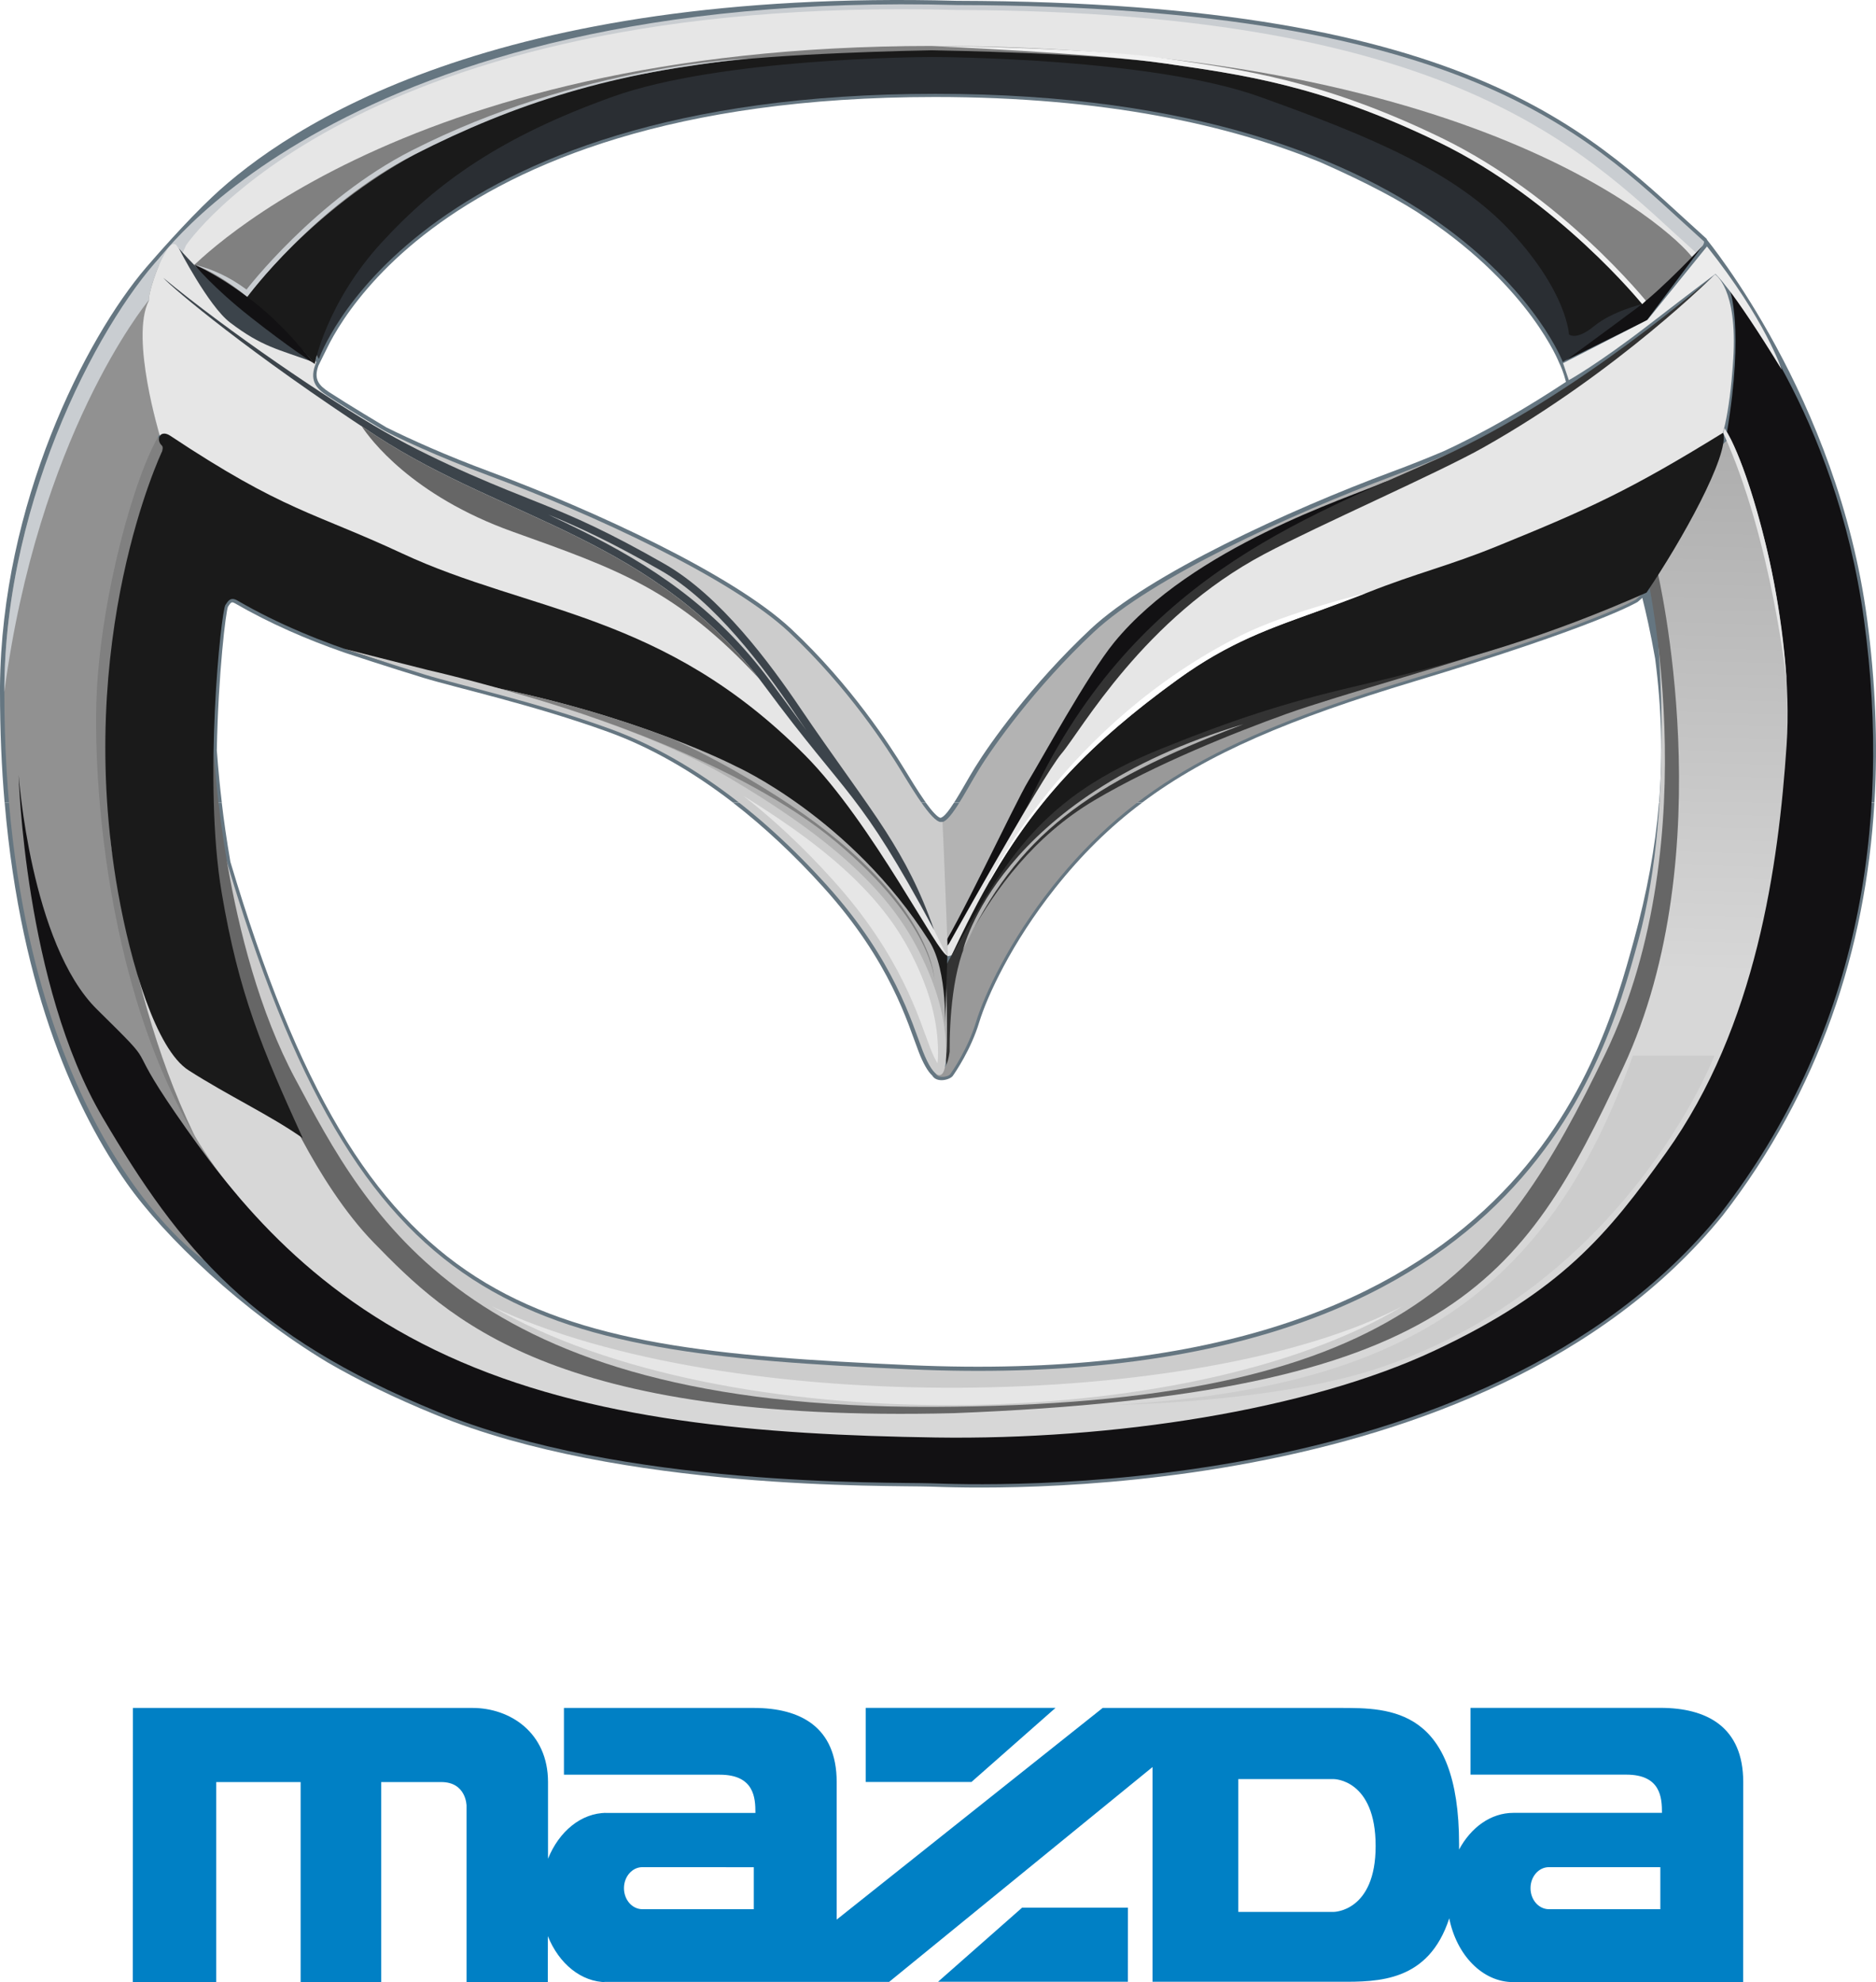
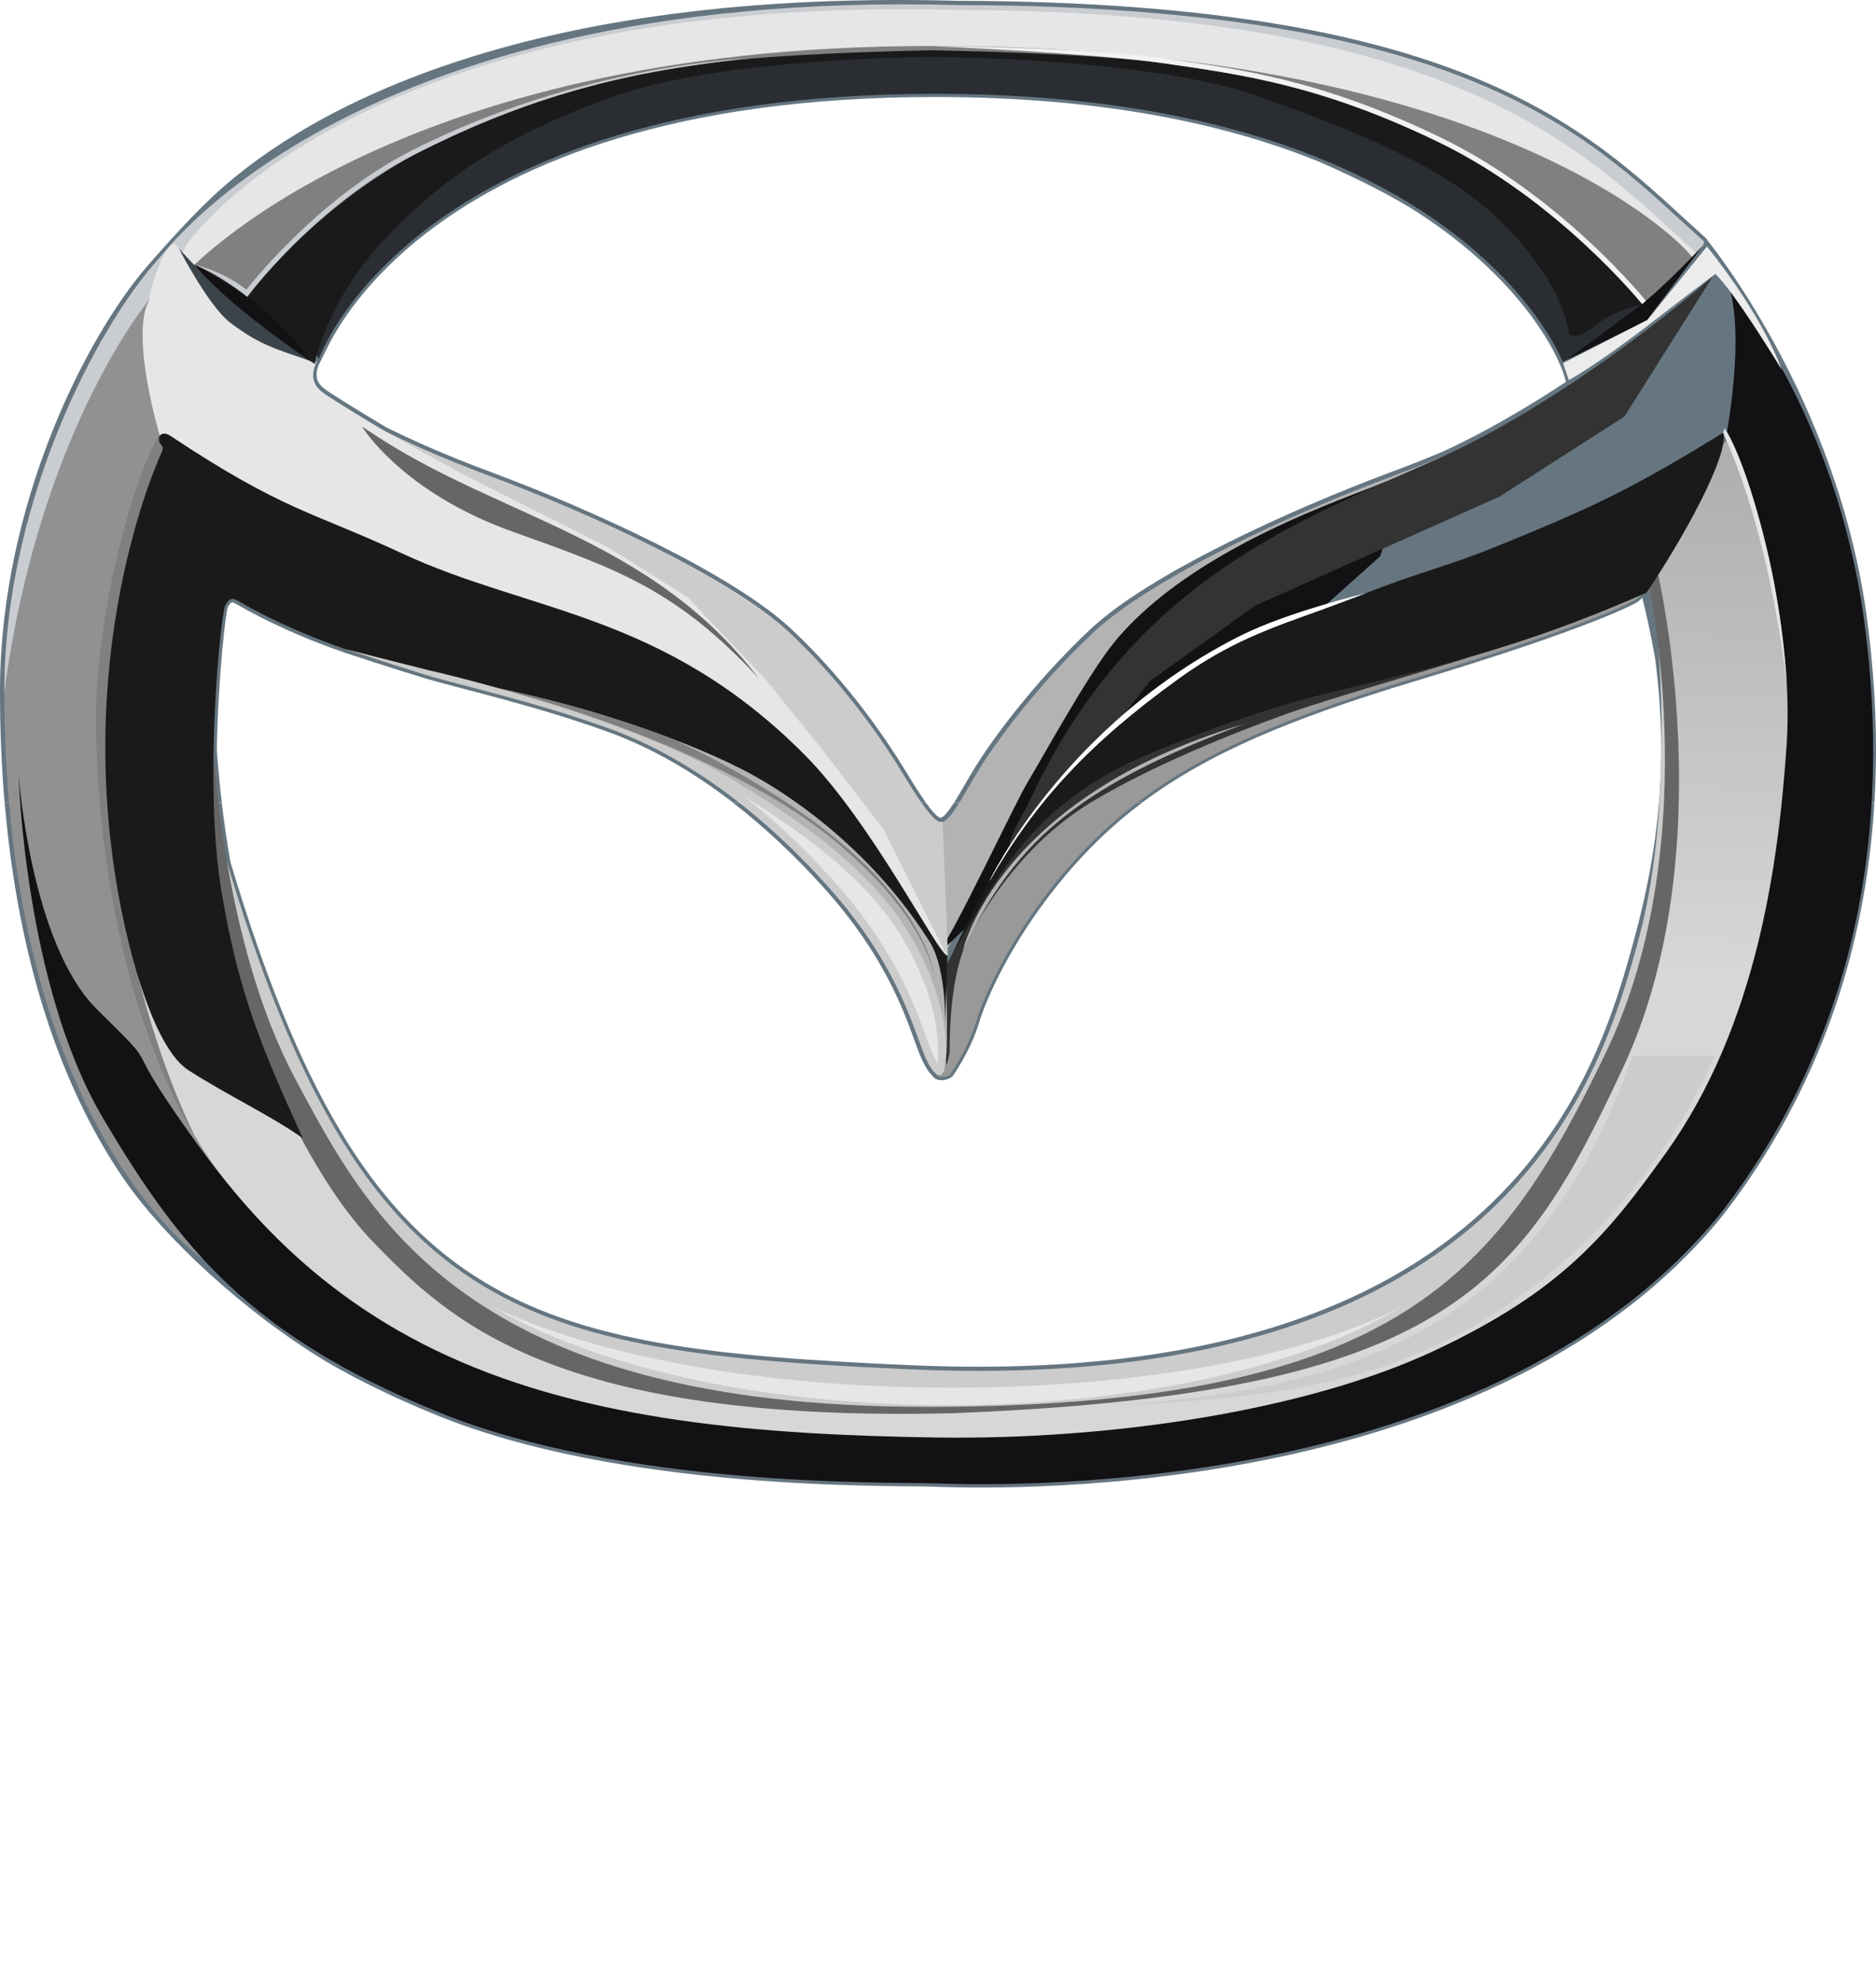
<svg xmlns="http://www.w3.org/2000/svg" fill="none" viewBox="195 1 149 157.42">
  <path fill-rule="evenodd" clip-rule="evenodd" d="M256.168 55.113C251.772 49.165 246.543 45.826 241.152 43.144C240.28 42.711 239.403 42.29 238.521 41.885C241.073 42.891 243.541 44.038 247.482 46.281C251.805 48.749 255.69 54.006 258.147 57.643C258.451 58.093 258.76 58.548 259.069 58.998C258.119 57.756 257.158 56.452 256.168 55.113Z" fill="#43565C" />
  <path fill-rule="evenodd" clip-rule="evenodd" d="M212.614 64.75C212.771 66.093 212.996 67.69 213.3 69.45C224.044 105.386 236.547 108.056 267.271 109.417C291.137 110.474 304.804 104.548 312.849 97.133C320.906 89.712 323.379 80.75 324.785 75.617C325.797 71.929 326.466 68.37 326.764 64.755H343.872C343.18 76.365 339.526 87.598 331.818 97.543C322.283 109.287 307.374 114.69 294.477 117.141C281.568 119.598 270.617 119.12 268.936 119.064C267.26 119.008 261.121 119.098 253.559 118.44C245.998 117.782 236.985 116.388 229.576 113.347C226.309 112.009 223.493 110.637 221.008 109.192C214.295 105.15 208.094 99.269 205.058 94.951C201.252 89.532 196.675 80.042 195.371 64.75H212.614ZM268.536 64.75C269.059 65.475 269.47 65.897 269.689 65.953C269.818 65.93 269.976 65.818 270.201 65.548C270.375 65.34 270.566 65.064 270.768 64.75H285.712C283.131 66.684 280.899 68.893 278.797 71.541C275.362 75.864 273.399 80.12 272.77 82.195C272.118 84.354 270.87 86.17 270.678 86.439C270.448 86.76 269.397 87.03 269.042 86.417C268.683 86.091 268.312 85.427 267.974 84.55C267.53 83.409 266.979 81.621 265.866 79.378C264.758 77.146 263.089 74.448 260.407 71.474C258.091 68.904 255.684 66.656 253.228 64.755L268.536 64.75Z" fill="#657681" />
  <path fill-rule="evenodd" clip-rule="evenodd" d="M195.365 64.75C195.129 61.995 195 59.049 195 55.906V55.811V55.715V55.62V55.524C195.118 41.025 201.775 27.875 206.626 22.219C207.295 21.443 209.741 18.632 211.855 16.642C217.932 10.919 234.366 0.074 270.988 1.063C291.817 1.108 304.501 3.846 313.085 7.574C317.381 9.435 320.636 11.543 323.374 13.674C326.101 15.799 328.299 17.952 330.491 19.914L330.548 19.965L330.576 20.038C330.587 20.077 340.943 32.536 343.293 50.166C343.939 55.046 344.164 59.926 343.877 64.739H326.77C327.073 61.051 326.978 57.301 326.46 53.309C326.095 51.229 325.713 49.565 325.437 48.474C325.499 48.435 325.066 48.806 325.066 48.806C325.066 48.806 322.03 50.689 307.317 55.119C297.535 58.065 290.918 60.837 285.717 64.739H270.774L270.903 64.542C271.409 63.732 271.943 62.743 272.444 61.939C273.54 60.151 276.879 55.4 281.619 50.959C286.246 46.619 297.355 41.514 305.563 38.461C307.07 37.905 308.43 37.354 309.656 36.836C313.035 35.279 316.374 33.306 319.377 31.327C319.18 30.562 318.961 30.067 318.837 29.82C318.837 29.82 318.691 29.443 318.359 28.819C318.016 28.178 317.476 27.268 316.678 26.177C315.076 24.001 312.439 21.123 308.29 18.329C306.362 16.996 303.573 15.523 299.913 13.904C292.632 10.913 282.71 8.704 269.267 8.704C248.443 8.704 236.266 13.955 229.306 19.172C225.82 21.781 223.639 24.389 222.323 26.34C221.671 27.313 221.227 28.122 220.957 28.69C220.687 29.247 220.288 30.039 220.288 30.039C219.894 31.147 220.344 31.619 221.148 32.148C222.784 33.21 225.235 34.672 225.685 34.942C227.675 35.926 230.413 37.163 233.91 38.461C242.118 41.508 253.228 46.619 257.854 50.959C262.599 55.406 265.708 60.247 266.799 62.029C267.294 62.833 267.879 63.8 268.43 64.587L268.542 64.75H253.233C249.978 62.237 246.633 60.331 243.293 59.122C237.379 56.98 231.318 55.648 228.659 54.838C227.389 54.45 225.865 53.967 224.611 53.562C223.74 53.281 223.003 53.039 222.576 52.899L222.261 52.792C219.383 51.791 216.437 50.52 213.66 48.913C213.553 48.851 213.485 48.834 213.446 48.834L213.367 48.856C213.339 48.879 213.3 48.913 213.255 48.969L213.114 49.171C212.951 49.413 212.327 54.54 212.22 60.595C212.232 60.595 212.316 62.209 212.619 64.744L195.365 64.75Z" fill="#657681" />
  <path fill-rule="evenodd" clip-rule="evenodd" d="M212.849 68.876C223.689 105.633 236.299 108.377 267.299 109.748C315.142 111.862 322.288 86.007 325.11 75.73C328.225 64.39 326.482 49.565 326.482 49.565L331.34 66.138L321.743 97.29L308.284 107.258L293.953 111.621L271.026 114.235L241.747 111.621L225.184 103.266L216.835 91.302L213.597 79.963C213.597 79.963 212.225 71.867 212.849 68.876Z" fill="#CCCCCC" />
  <path fill-rule="evenodd" clip-rule="evenodd" d="M325.618 45.691C325.618 45.691 330.852 67.375 322.498 84.697C314.143 102.024 306.194 112.605 269.049 112.728C231.904 112.852 224.196 97.397 218.456 86.687C212.716 75.977 211.979 60.646 211.979 60.646L211.305 78.659L221.936 98.651L230.796 106.758L243.373 112.228L277.015 114.347L291.846 112.228L307.667 108.247L322.751 95.66L328.727 74.099L328.114 50.189C327.181 46.523 326.354 45.022 325.618 45.691Z" fill="#666666" />
  <path fill-rule="evenodd" clip-rule="evenodd" d="M205.401 34.334L208.847 36.594C208.847 36.594 208.308 61.68 208.201 62.102C208.094 62.523 208.201 76.089 208.201 76.089L212.614 93.304L210.68 94.923L201.319 70.169L202.292 49.728L204.226 36.921L205.401 34.334Z" fill="#808080" />
  <path fill-rule="evenodd" clip-rule="evenodd" d="M326.634 46.355C326.634 46.355 331.947 68.607 323.908 85.804C315.868 103.002 310.072 111.683 270.757 113.229C238.869 114.027 230.576 105.723 224.684 99.685C220.024 94.906 216.78 86.906 216.78 86.906C216.78 86.906 202.387 60.275 203.911 68.674C205.907 79.682 209.1 95.457 221.497 105.358C229.092 111.424 244.406 115.157 244.406 115.157L268.396 117.057L289.855 115.787L323.801 102.699L338.317 70.962C337.642 56.21 336.22 44.01 334.05 34.357L329.316 38.444L326.634 46.355Z" fill="url(#paint0_linear_618:1886)" />
  <path fill-rule="evenodd" clip-rule="evenodd" d="M206.835 24.822C206.835 24.822 206.211 31.512 207.707 35.442C205.683 38.68 203.023 48.384 202.675 56.17C202.332 63.963 203.788 84.298 213.829 95.907C212.154 99.078 211.153 101.034 211.153 101.034C211.153 101.034 195.344 90.308 195.344 55.946C195.344 39.372 204.272 24.479 209.005 20.555C207.555 22.573 206.835 24.822 206.835 24.822Z" fill="url(#paint1_radial_618:1886)" />
  <path fill-rule="evenodd" clip-rule="evenodd" d="M196.479 62.546C196.479 62.546 196.934 79.193 203.158 89.756C209.381 100.32 214.992 107.072 229.733 113.11C244.468 119.149 265.641 118.693 268.992 118.8C272.342 118.907 312.697 120.711 331.638 97.386C342.489 83.392 345.311 66.819 343.051 50.25C340.791 33.676 332.38 23.995 332.38 23.995C332.38 23.995 333.55 26.997 332.167 35.301C334.213 38.866 337.541 50.706 336.9 60.173C336.259 69.641 334.522 82.487 327.326 92.545C322.699 99.01 319.028 103.53 308.919 108.27C298.811 113.004 283.334 115.37 269.34 115.162C255.347 114.949 241.888 113.858 230.582 108.697C219.276 103.536 213.266 95.693 208.959 89.436C204.653 83.184 207.976 86.355 202.708 81.166C197.434 75.977 196.479 62.546 196.479 62.546Z" fill="#121113" />
  <path fill-rule="evenodd" clip-rule="evenodd" d="M207.16 22.163C207.16 22.163 221.761 0.068 271.027 1.4C312.647 1.496 321.603 12.341 330.339 20.178C330.53 20.752 326.882 23.709 326.882 23.709L320.894 25.958L303.73 12.487L273.247 5.842C273.247 5.842 244.564 9.238 243.372 9.091C242.18 8.945 223.385 19.442 223.385 19.442L219.872 30.213L208.74 21.808L207.16 22.163Z" fill="#C9CDD1" />
  <path fill-rule="evenodd" clip-rule="evenodd" d="M209.775 20.482C209.775 20.482 223.133 0.501 270.982 1.794C311.405 1.89 321.221 13.46 329.704 21.072C327 23.383 324.15 23.062 324.15 23.062L319.41 25.648L302.747 12.566L273.141 6.112C273.141 6.112 245.284 9.412 244.126 9.266C242.967 9.12 224.713 19.318 224.713 19.318L215.032 25.334L209.185 21.809L209.775 20.482Z" fill="#E6E6E6" />
  <path fill-rule="evenodd" clip-rule="evenodd" d="M209.774 22.703C209.774 22.703 225.904 4.65 268.958 4.65C312.011 4.65 327.747 19.228 329.4 21.426C327.528 23.833 324.149 26.402 324.149 26.402C313.119 19.47 302.763 13.994 293.076 9.98L267.035 6.134C267.035 6.134 236.26 13.235 235.67 13.235C235.079 13.235 219.096 24.479 219.096 24.479C219.096 24.479 217.791 26.677 216.571 26.407C213.266 23.72 209.774 22.703 209.774 22.703Z" fill="#808080" />
  <path fill-rule="evenodd" clip-rule="evenodd" d="M319.123 29.747C319.123 29.747 311.05 8.451 269.301 8.451C227.551 8.451 220.327 29.505 220.327 29.505L218.331 26.008L225.432 16.293L244.249 7.692L257.32 5.696L269.795 5.077L285.79 5.949L298.383 8.631L315.767 17.423L325.184 24.884L325.858 25.637L319.123 29.747Z" fill="#2A2E33" />
  <path fill-rule="evenodd" clip-rule="evenodd" d="M317.943 33.041C317.943 33.041 313.912 35.729 305.704 38.776C297.495 41.823 286.437 46.917 281.86 51.212C277.144 55.636 273.821 60.364 272.736 62.136C271.651 63.906 270.363 66.526 269.683 66.273C269.599 67.786 269.256 76.832 269.256 76.832L269.767 77.174L274.074 69.731L288.365 54.18L294.87 47.248L317.032 36.668L317.943 33.041Z" fill="#B3B3B3" />
  <path fill-rule="evenodd" clip-rule="evenodd" d="M304.883 39.321C302.218 40.491 289.698 44.437 283.502 52.005C281.388 54.585 277.683 61.382 276.672 63.029C275.66 64.677 270.763 75.156 269.571 76.601C268.379 78.046 275.935 70.49 275.935 70.49C275.935 70.49 296.427 52.275 296.883 52.005C297.333 51.735 304.619 45.174 304.619 45.174C304.619 45.174 306.974 38.405 304.883 39.321Z" fill="#121113" />
  <path fill-rule="evenodd" clip-rule="evenodd" d="M331.031 22.966C331.031 22.966 320.298 32.434 309.363 37.353C298.428 42.267 284.789 46.973 276.626 64.935C270.419 75.892 286.319 55.102 286.319 55.102L294.684 49.103L314.091 40.445L324.014 34.081L331.031 22.966Z" fill="#333333" />
-   <path fill-rule="evenodd" clip-rule="evenodd" d="M331.211 22.787C331.211 22.787 323.571 30.477 312.816 36.538C309.257 38.545 299.79 42.688 295.433 44.994C285.83 50.076 280.866 59.021 279.314 60.842C277.757 62.669 269.757 77.05 269.757 77.05L273.209 76.308L286.511 58.745L297.333 52.184L322.019 44.448L330.115 37.707C330.115 37.707 332.077 38.703 332.662 29.522C333.022 23.872 331.211 22.787 331.211 22.787Z" fill="#E6E6E6" />
  <path fill-rule="evenodd" clip-rule="evenodd" d="M313.051 52.96L296.702 58.211L287.527 61.984L275.912 70.642C275.912 70.642 273.174 75.522 272.955 76.562C272.735 77.596 271.032 83.218 271.032 83.218L270.813 85.068L270.222 85.81L269.705 82.482L269.997 77.939L272.263 73.745L274.883 69.242L279.763 63.991L286.493 59.993L297.883 56.44L307.35 54L313.051 52.96Z" fill="#333333" />
  <path fill-rule="evenodd" clip-rule="evenodd" d="M324.93 48.614C324.93 48.614 321.923 50.47 307.272 54.883C292.621 59.296 285.008 63.333 278.605 71.389C275.147 75.741 273.168 80.03 272.527 82.139C271.886 84.253 270.666 86.04 270.481 86.299C270.29 86.569 269.3 86.681 269.289 86.108C269.283 85.911 270.132 86.648 270.425 84.528C270.414 82.071 270.638 77.725 272.083 75.167C274.068 71.648 277.076 67.426 281.939 64.547C286.802 61.669 293.07 59.173 297.163 57.7C301.256 56.227 311.494 53.41 315.913 51.813C320.332 50.217 325.892 47.782 325.892 47.782L324.93 48.614Z" fill="#999999" />
  <path fill-rule="evenodd" clip-rule="evenodd" d="M270.111 77.596C270.111 77.596 270.347 84.342 270.111 85.056C269.875 85.77 268.694 84.702 268.694 84.702L263.899 73.52L257.152 66.537L246.909 60.139L242.411 58.368L235.193 56.12L232.23 55.231L231.634 53.517L246.729 57.188L258.029 63.102L263.831 68.55L268.149 74.465L270.111 77.596Z" fill="#B3B3B3" />
  <path fill-rule="evenodd" clip-rule="evenodd" d="M221.599 33.041C221.599 33.041 225.63 35.729 233.838 38.776C242.046 41.823 253.105 46.917 257.681 51.212C262.398 55.636 265.49 60.449 266.575 62.22C267.66 63.991 269.178 66.526 269.858 66.273C269.943 67.786 270.286 76.832 270.286 76.832L269.774 77.174L265.467 69.731L251.182 54.18L244.677 47.248L222.515 36.668L221.599 33.041Z" fill="#CCCCCC" />
  <path fill-rule="evenodd" clip-rule="evenodd" d="M268.311 74.633L262.452 67.319L251.815 58.194L218.021 45.011L207.722 35.701C207.722 35.701 205.316 27.807 206.822 24.878C206.766 23.956 208.486 19.177 209.122 20.662C210.864 22.433 212.967 25.069 220.13 29.747C219.511 31.197 220.09 31.838 221.018 32.44C222.828 33.615 225.639 35.285 225.639 35.285L231.672 38.613L243.416 44.533L249.634 48.452L255.717 54.855L260.265 60.471L265.185 66.875L270.222 76.927L268.311 74.633Z" fill="#E6E6E6" />
  <path fill-rule="evenodd" clip-rule="evenodd" d="M219.045 91.387C216.437 89.554 213.165 88.041 209.971 85.995C207.402 84.348 205.384 77.54 204.377 71.873C200.796 51.695 207.869 36.858 207.869 36.858C207.869 36.858 207.992 36.51 207.857 36.386C207.346 35.914 207.711 35.071 208.521 35.605C217.55 41.603 219.861 41.654 226.933 44.949C237.058 49.671 247.678 49.626 258.939 60.977C264.303 66.38 269.627 77.022 270.245 76.887C270.2 77.944 270.043 82.948 270.043 82.948C270.043 82.948 270.33 78.135 268.795 75.724C262.571 65.936 253.452 61.86 253.452 61.86C253.452 61.86 245.598 57.772 233.292 55.406C227.984 54.382 220.428 52.505 213.845 48.687C213.3 48.372 213.097 48.755 212.906 49.041C212.546 49.581 211.13 63.142 212.602 71.867C213.969 79.963 215.841 84.348 219.045 91.387Z" fill="#1A1A1A" />
  <path fill-rule="evenodd" clip-rule="evenodd" d="M209.196 20.712C209.196 20.712 213.154 25.395 219.912 29.769C217.084 28.724 215.825 28.561 213.267 26.61C211.552 25.3 209.196 20.712 209.196 20.712Z" fill="#3C444B" />
  <path fill-rule="evenodd" clip-rule="evenodd" d="M330.243 20.51C330.243 20.51 327.106 23.889 325.004 25.463C322.901 27.037 319.376 29.617 319.376 29.617L325.796 26.441L330.243 20.51Z" fill="#121113" />
  <path fill-rule="evenodd" clip-rule="evenodd" d="M214.323 24.923C214.323 24.923 219.985 17.08 229.452 12.487C238.92 7.894 245.239 6.91 251.086 6.05C256.702 5.223 268.081 5.01 268.975 4.993H269.031C269.953 5.01 281.985 5.223 287.607 6.05C293.454 6.91 299.818 7.708 309.291 12.302C318.764 16.895 325.432 25.154 325.432 25.154C325.432 25.154 323.054 25.71 321.609 26.902C320.158 28.088 319.613 27.554 319.613 27.554C319.613 27.554 319.484 24.271 315.076 19.47C310.668 14.668 303.854 11.835 295.045 8.681C286.522 5.634 270.122 5.533 269.043 5.527H268.986C267.929 5.533 252.182 5.634 243.665 8.681C234.849 11.835 229.722 15.455 225.314 20.257C220.907 25.058 219.99 29.921 219.99 29.921C219.99 29.921 218.551 28.088 217.101 26.896C215.65 25.704 214.329 24.923 214.323 24.923Z" fill="#1A1A1A" />
-   <path fill-rule="evenodd" clip-rule="evenodd" d="M259.057 59.01C258.135 57.745 257.174 56.44 256.184 55.102C251.788 49.148 246.554 45.809 241.162 43.127C240.291 42.694 239.408 42.273 238.531 41.862C241.067 42.902 243.529 44.049 247.47 46.298C251.788 48.761 255.673 54.017 258.13 57.655C258.433 58.11 258.742 58.56 259.057 59.01ZM207.97 23.068C208.74 23.922 214.84 29.067 224.881 35.616C235.141 42.306 247.071 43.763 255.712 55.456C262.442 64.564 263.133 63.592 269.188 74.852C268.064 71.642 266.872 69.405 265.348 67.015C263.825 64.632 261.07 60.944 258.619 57.317C256.168 53.691 252.221 48.316 247.763 45.775C243.31 43.234 240.724 42.093 237.812 40.929C234.899 39.765 230.154 37.921 225.567 35.301C220.985 32.687 213.097 27.296 207.97 23.068Z" fill="#3C444B" />
  <path fill-rule="evenodd" clip-rule="evenodd" d="M270.526 77.006C275.063 67.178 279.443 61.539 288.539 54.956C293.802 51.15 297.602 50.447 303.606 48.063C307.587 46.484 309.976 45.978 313.94 44.364C321.187 41.413 324.414 39.962 331.863 35.363C332.38 37.117 328.529 44.016 325.774 48.063C318.033 51.476 311.798 53.365 302.527 55.535C296.961 56.839 292.874 58.183 287.218 60.466C277.751 64.3 275.007 69.017 270.526 77.006Z" fill="#1A1A1A" />
  <path fill-rule="evenodd" clip-rule="evenodd" d="M267.997 76.562C269.464 79.463 270.145 82.037 270.145 84.624C270.145 87.21 269.183 86.771 268.295 84.477C267.407 82.184 266.074 77.304 260.677 71.311C255.28 65.317 249.36 61.028 243.44 58.88C237.52 56.733 231.454 55.406 228.794 54.591C226.135 53.775 222.329 52.527 222.329 52.527L229.019 54.22C229.019 54.22 244.188 57.621 252.84 62.726C261.487 67.831 265.675 71.974 267.997 76.562Z" fill="#CCCCCC" />
  <path fill-rule="evenodd" clip-rule="evenodd" d="M206.824 24.833C206.492 25.232 198.037 35.684 195.344 55.946C195.344 40.26 203.366 25.721 208.241 20.875C207.56 21.893 206.818 24.164 206.824 24.833Z" fill="#C9CDD1" />
  <path fill-rule="evenodd" clip-rule="evenodd" d="M219.956 29.876C219.956 29.876 217.82 27.059 215.144 24.962C212.468 22.865 210.427 22.011 210.427 22.011C210.427 22.011 211.905 23.832 214.924 26.205C217.932 28.583 219.956 29.876 219.956 29.876Z" fill="#121113" />
  <path fill-rule="evenodd" clip-rule="evenodd" d="M210.438 22.028C210.438 22.028 212.147 22.551 214.643 24.575C214.643 24.575 220.006 17.3 227.939 13.263C235.872 9.226 243.709 6.708 254.464 5.645C254.464 5.645 241.19 6.095 227.708 12.948C220.062 16.833 214.581 23.995 214.581 23.995C213.243 23.006 211.866 22.354 210.438 22.028Z" fill="#C9CDD1" />
  <path fill-rule="evenodd" clip-rule="evenodd" d="M331.964 35.009C331.964 35.009 333.426 36.915 335.237 44.229C336.614 49.789 336.912 55.254 336.912 55.254C336.912 55.254 335.742 43.886 331.863 35.38L331.964 35.009Z" fill="#E6E6E6" />
  <path fill-rule="evenodd" clip-rule="evenodd" d="M269.043 4.656C270.016 4.633 282.036 4.824 287.669 5.656C290.604 6.089 293.668 6.505 297.193 7.388C300.718 8.276 304.704 9.631 309.471 11.942C314.255 14.264 318.32 17.502 321.187 20.155C322.627 21.488 323.813 22.73 324.645 23.647C325.067 24.113 325.449 24.552 325.719 24.878L325.432 25.154C325.432 25.154 318.764 16.895 309.291 12.302C299.824 7.708 293.454 6.91 287.607 6.05C281.991 5.223 269.043 4.656 269.043 4.656Z" fill="#F2F2F2" />
  <path fill-rule="evenodd" clip-rule="evenodd" d="M234.051 104.745C252.75 113.628 290.299 113.099 306.378 104.745C289.473 114.938 252.547 115.466 234.051 104.745Z" fill="#E6E6E6" />
  <path fill-rule="evenodd" clip-rule="evenodd" d="M324.689 84.832H331.171C331.171 84.832 324.076 103.311 304.225 109.737C295.915 112.43 283.474 112.576 283.474 112.576C306.181 111.244 317.852 103.986 324.689 84.832Z" fill="#CCCCCC" />
  <path fill-rule="evenodd" clip-rule="evenodd" d="M273.574 70.974C273.574 70.974 279.511 58.504 293.572 51.459C297.277 49.604 303.472 48.114 303.472 48.114L299.863 49.469C295.826 50.92 292.622 52.005 288.534 54.962C281.518 60.039 277.307 64.559 273.664 70.867L273.574 70.974Z" fill="white" />
  <path fill-rule="evenodd" clip-rule="evenodd" d="M271.482 76.472C271.482 76.472 274.215 64.328 293.779 58.509C281.31 63.226 275.755 67.341 271.482 76.472Z" fill="#B3B3B3" />
  <path fill-rule="evenodd" clip-rule="evenodd" d="M269.458 85.439C269.311 85.203 269.115 84.826 268.89 84.247C268.44 83.089 267.878 81.273 266.748 78.996C265.607 76.691 263.892 73.925 261.148 70.883C258.871 68.353 256.499 66.121 254.064 64.221C261.615 68.871 265.325 72.699 267.428 76.854C268.862 79.687 269.503 82.161 269.503 84.629C269.503 84.972 269.486 85.242 269.458 85.439Z" fill="#E6E6E6" />
  <path fill-rule="evenodd" clip-rule="evenodd" d="M319.146 29.842L319.602 31.192C319.602 31.192 321.862 29.949 325.921 26.818C329.986 23.686 331.24 22.759 331.24 22.759C331.24 22.759 332.403 23.658 336.513 30.36C336.513 30.36 335.231 26.413 330.576 20.572L325.854 26.402L319.146 29.842Z" fill="#ECECEC" />
  <path fill-rule="evenodd" clip-rule="evenodd" d="M255.257 54.86C248.719 47.822 244.103 46.225 235.726 43.228C227.681 40.35 224.364 35.824 223.74 34.868C224.117 35.116 224.494 35.369 224.882 35.616C234.956 42.194 246.656 43.712 255.257 54.86Z" fill="#666666" />
-   <path fill-rule="evenodd" clip-rule="evenodd" d="M293.352 152.836H300.942C300.942 152.836 304.259 152.813 304.259 147.607C304.259 142.3 300.942 142.289 300.942 142.289H293.352V152.836ZM246.02 149.283C245.216 149.283 244.558 150.03 244.558 150.952C244.558 151.874 245.21 152.622 246.02 152.622H254.869V149.288L246.02 149.283ZM318.022 149.283C317.212 149.283 316.56 150.03 316.56 150.952C316.56 151.874 317.212 152.622 318.022 152.622H326.871V149.283H318.022ZM314.935 144.971H327C327 143.796 326.921 141.935 324.166 141.935C321.322 141.935 311.792 141.935 311.792 141.935V136.633C311.792 136.633 320.99 136.633 326.876 136.633C330.547 136.633 333.454 138.129 333.454 142.519L333.448 158.402H314.974L315.188 158.413C312.742 158.413 310.685 156.26 310.106 153.347C308.464 158.396 304.484 158.396 301.408 158.385H286.538V141.333L265.618 158.396H242.973L243.181 158.418C241.151 158.418 239.386 156.934 238.515 154.764L238.509 158.407H232.055V144.397C232.055 144.397 232.038 142.531 230.053 142.525H225.275V158.407H218.877V142.525H212.175V158.407H205.547L205.558 136.639H232.533C235.507 136.639 238.526 138.595 238.526 142.525V148.614C239.397 146.449 241.157 144.971 243.181 144.971L242.933 144.976H254.998C254.998 143.801 254.92 141.94 252.165 141.94C249.32 141.94 239.791 141.94 239.791 141.94V136.639C239.791 136.639 248.988 136.644 254.875 136.639C258.546 136.639 261.453 138.134 261.453 142.525V153.449L282.58 136.639H286.555H301.476C305.4 136.639 310.887 136.639 310.887 147.489V147.883C311.832 146.123 313.411 144.971 315.199 144.971H314.935ZM263.758 136.633H278.836L272.157 142.519H263.758V136.633ZM284.582 158.385H269.503L276.182 152.498H284.587L284.582 158.385Z" fill="#0080C5" />
  <path fill-rule="evenodd" clip-rule="evenodd" d="M234.624 55.664C234.624 55.664 235.973 55.957 236.406 56.064C241.354 57.194 245.424 58.543 248.347 59.662C250.844 60.792 253.643 62.276 256.685 64.216C269.155 72.182 269.222 78.827 269.222 78.827C269.222 78.827 269.042 74.251 261.436 67.892C253.767 61.483 240.73 57.424 236.878 56.317C236.17 56.114 234.624 55.664 234.624 55.664Z" fill="#808080" />
  <defs>
    <linearGradient id="paint0_linear_618:1886" x1="272.414" y1="14.125" x2="270.874" y2="76.858" gradientUnits="userSpaceOnUse">
      <stop stop-color="#999999" />
      <stop offset="1" stop-color="#D7D7D7" />
    </linearGradient>
    <radialGradient id="paint1_radial_618:1886" cx="0" cy="0" r="1" gradientUnits="userSpaceOnUse" gradientTransform="translate(118.773 29.937) rotate(-36.774) scale(38.671 23.881)">
      <stop stop-color="white" />
      <stop offset="1" stop-color="#919191" />
    </radialGradient>
  </defs>
</svg>